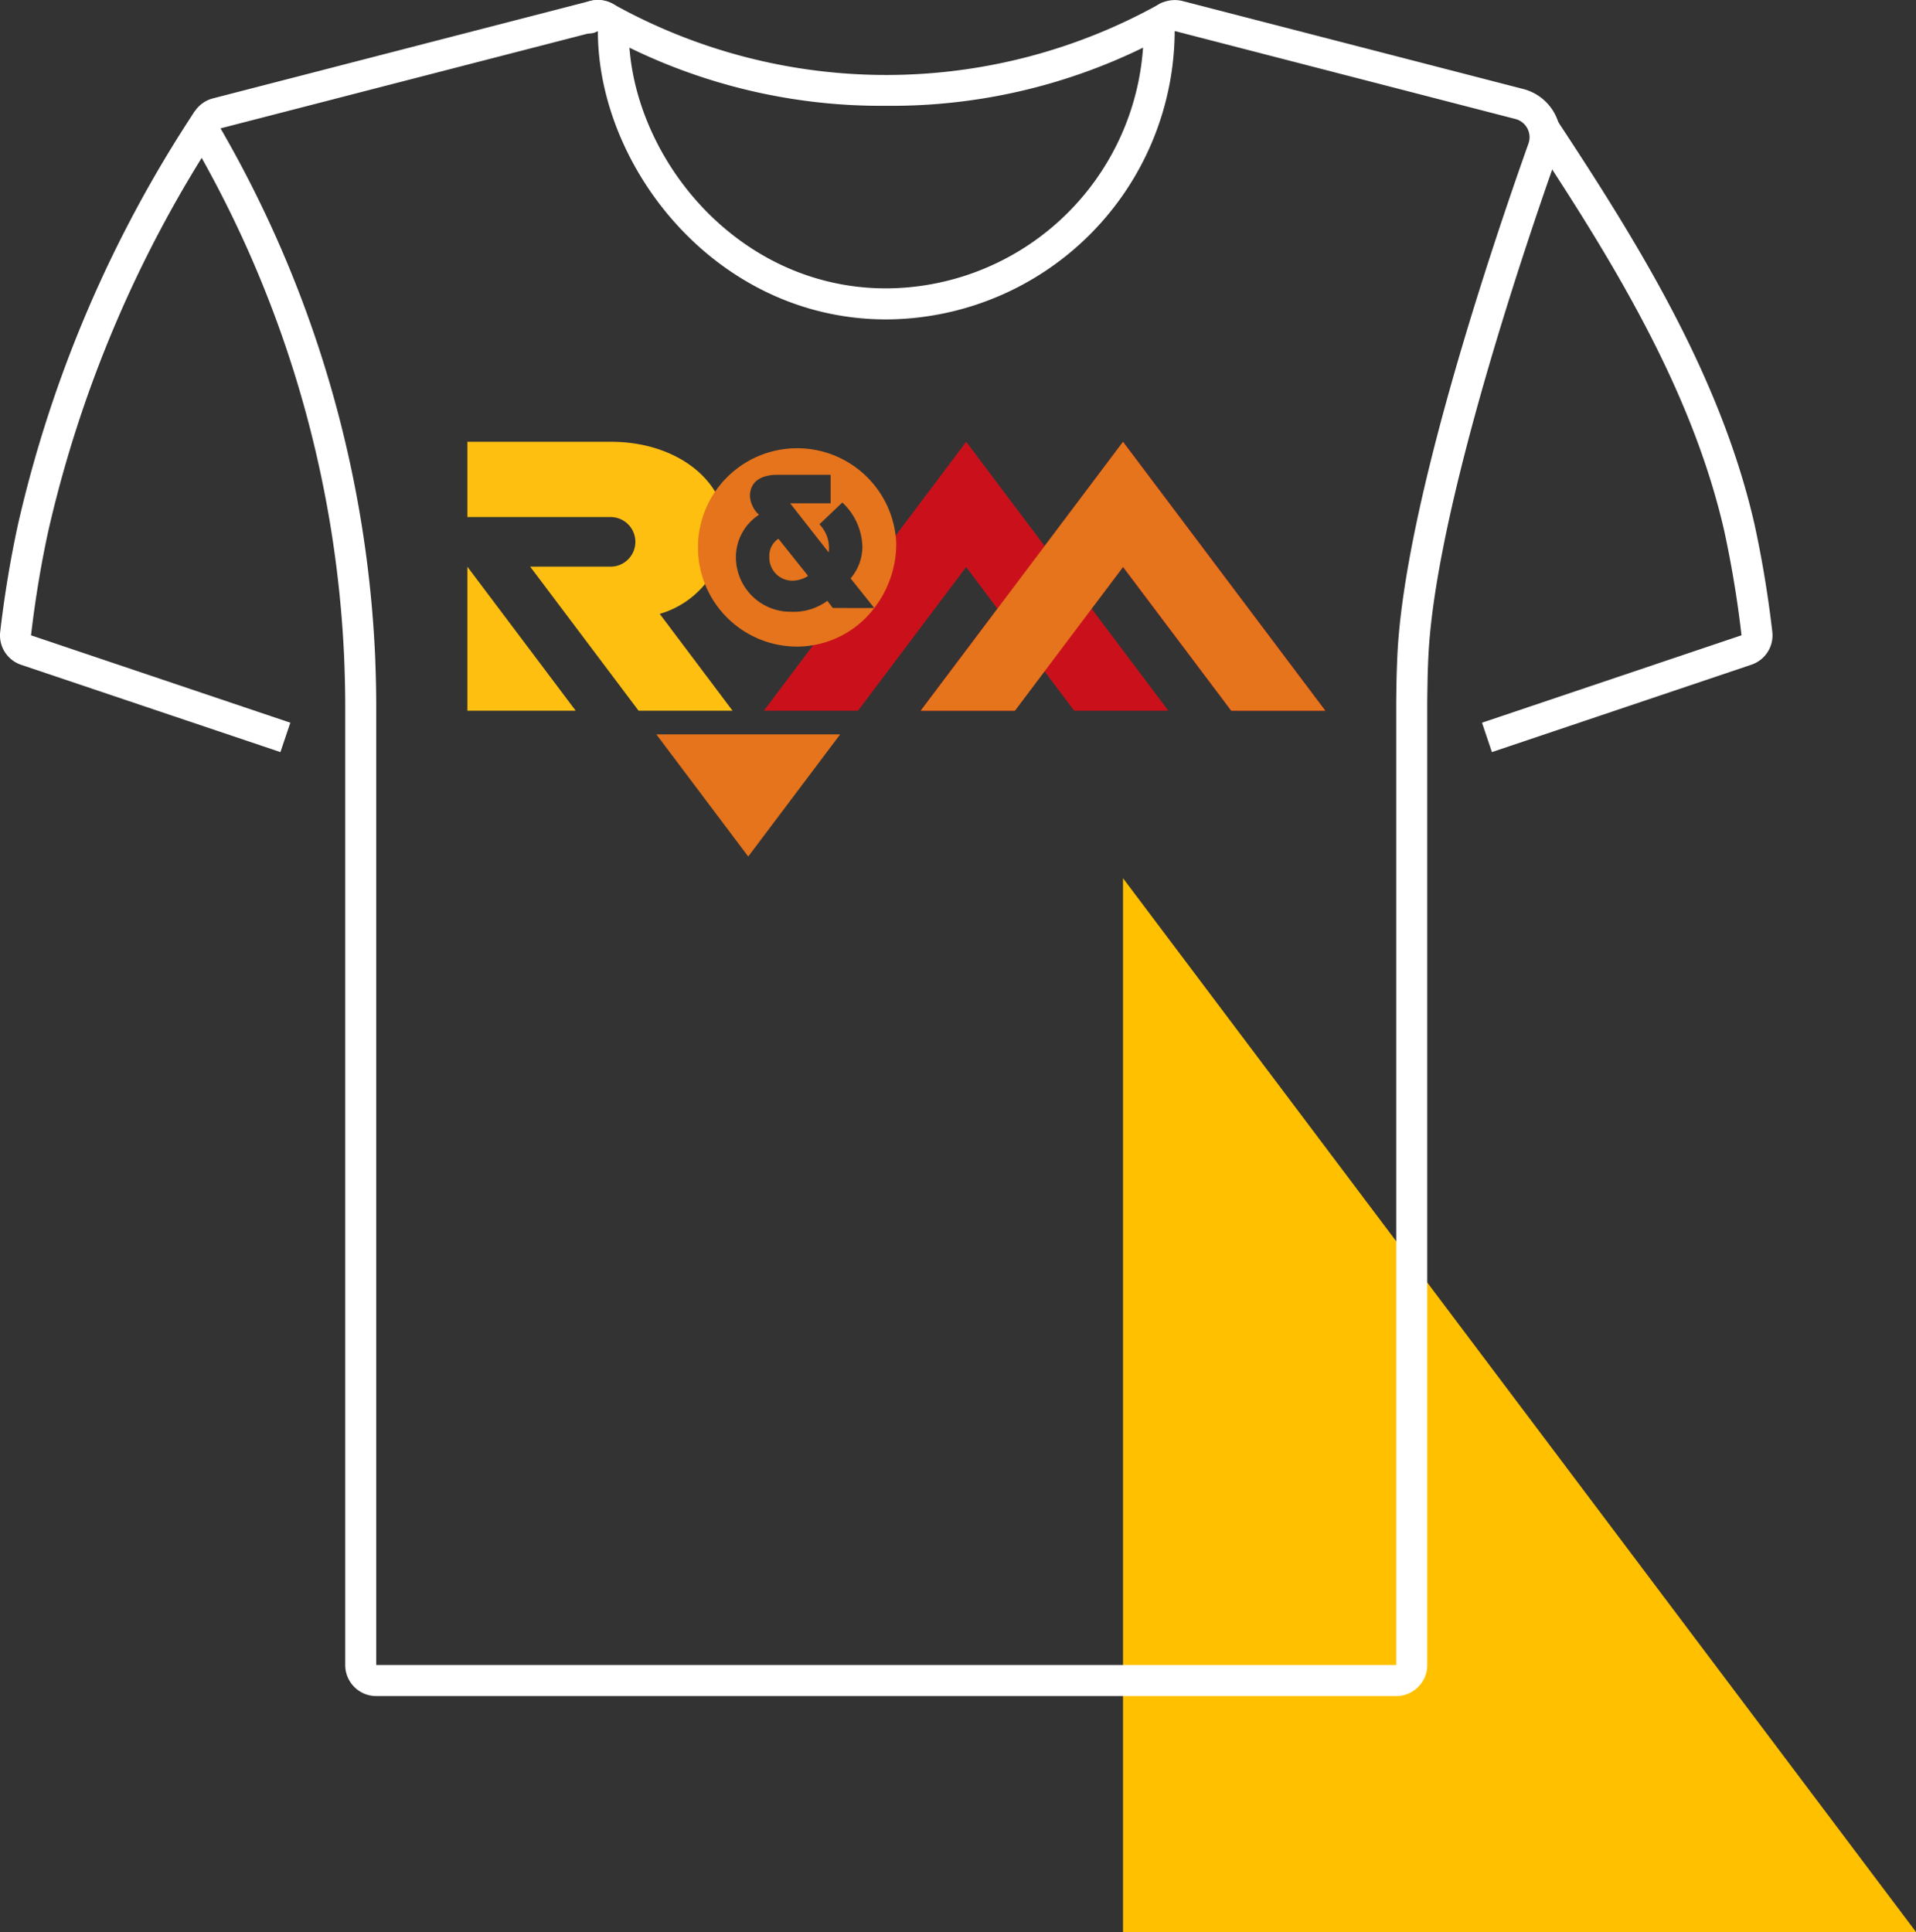
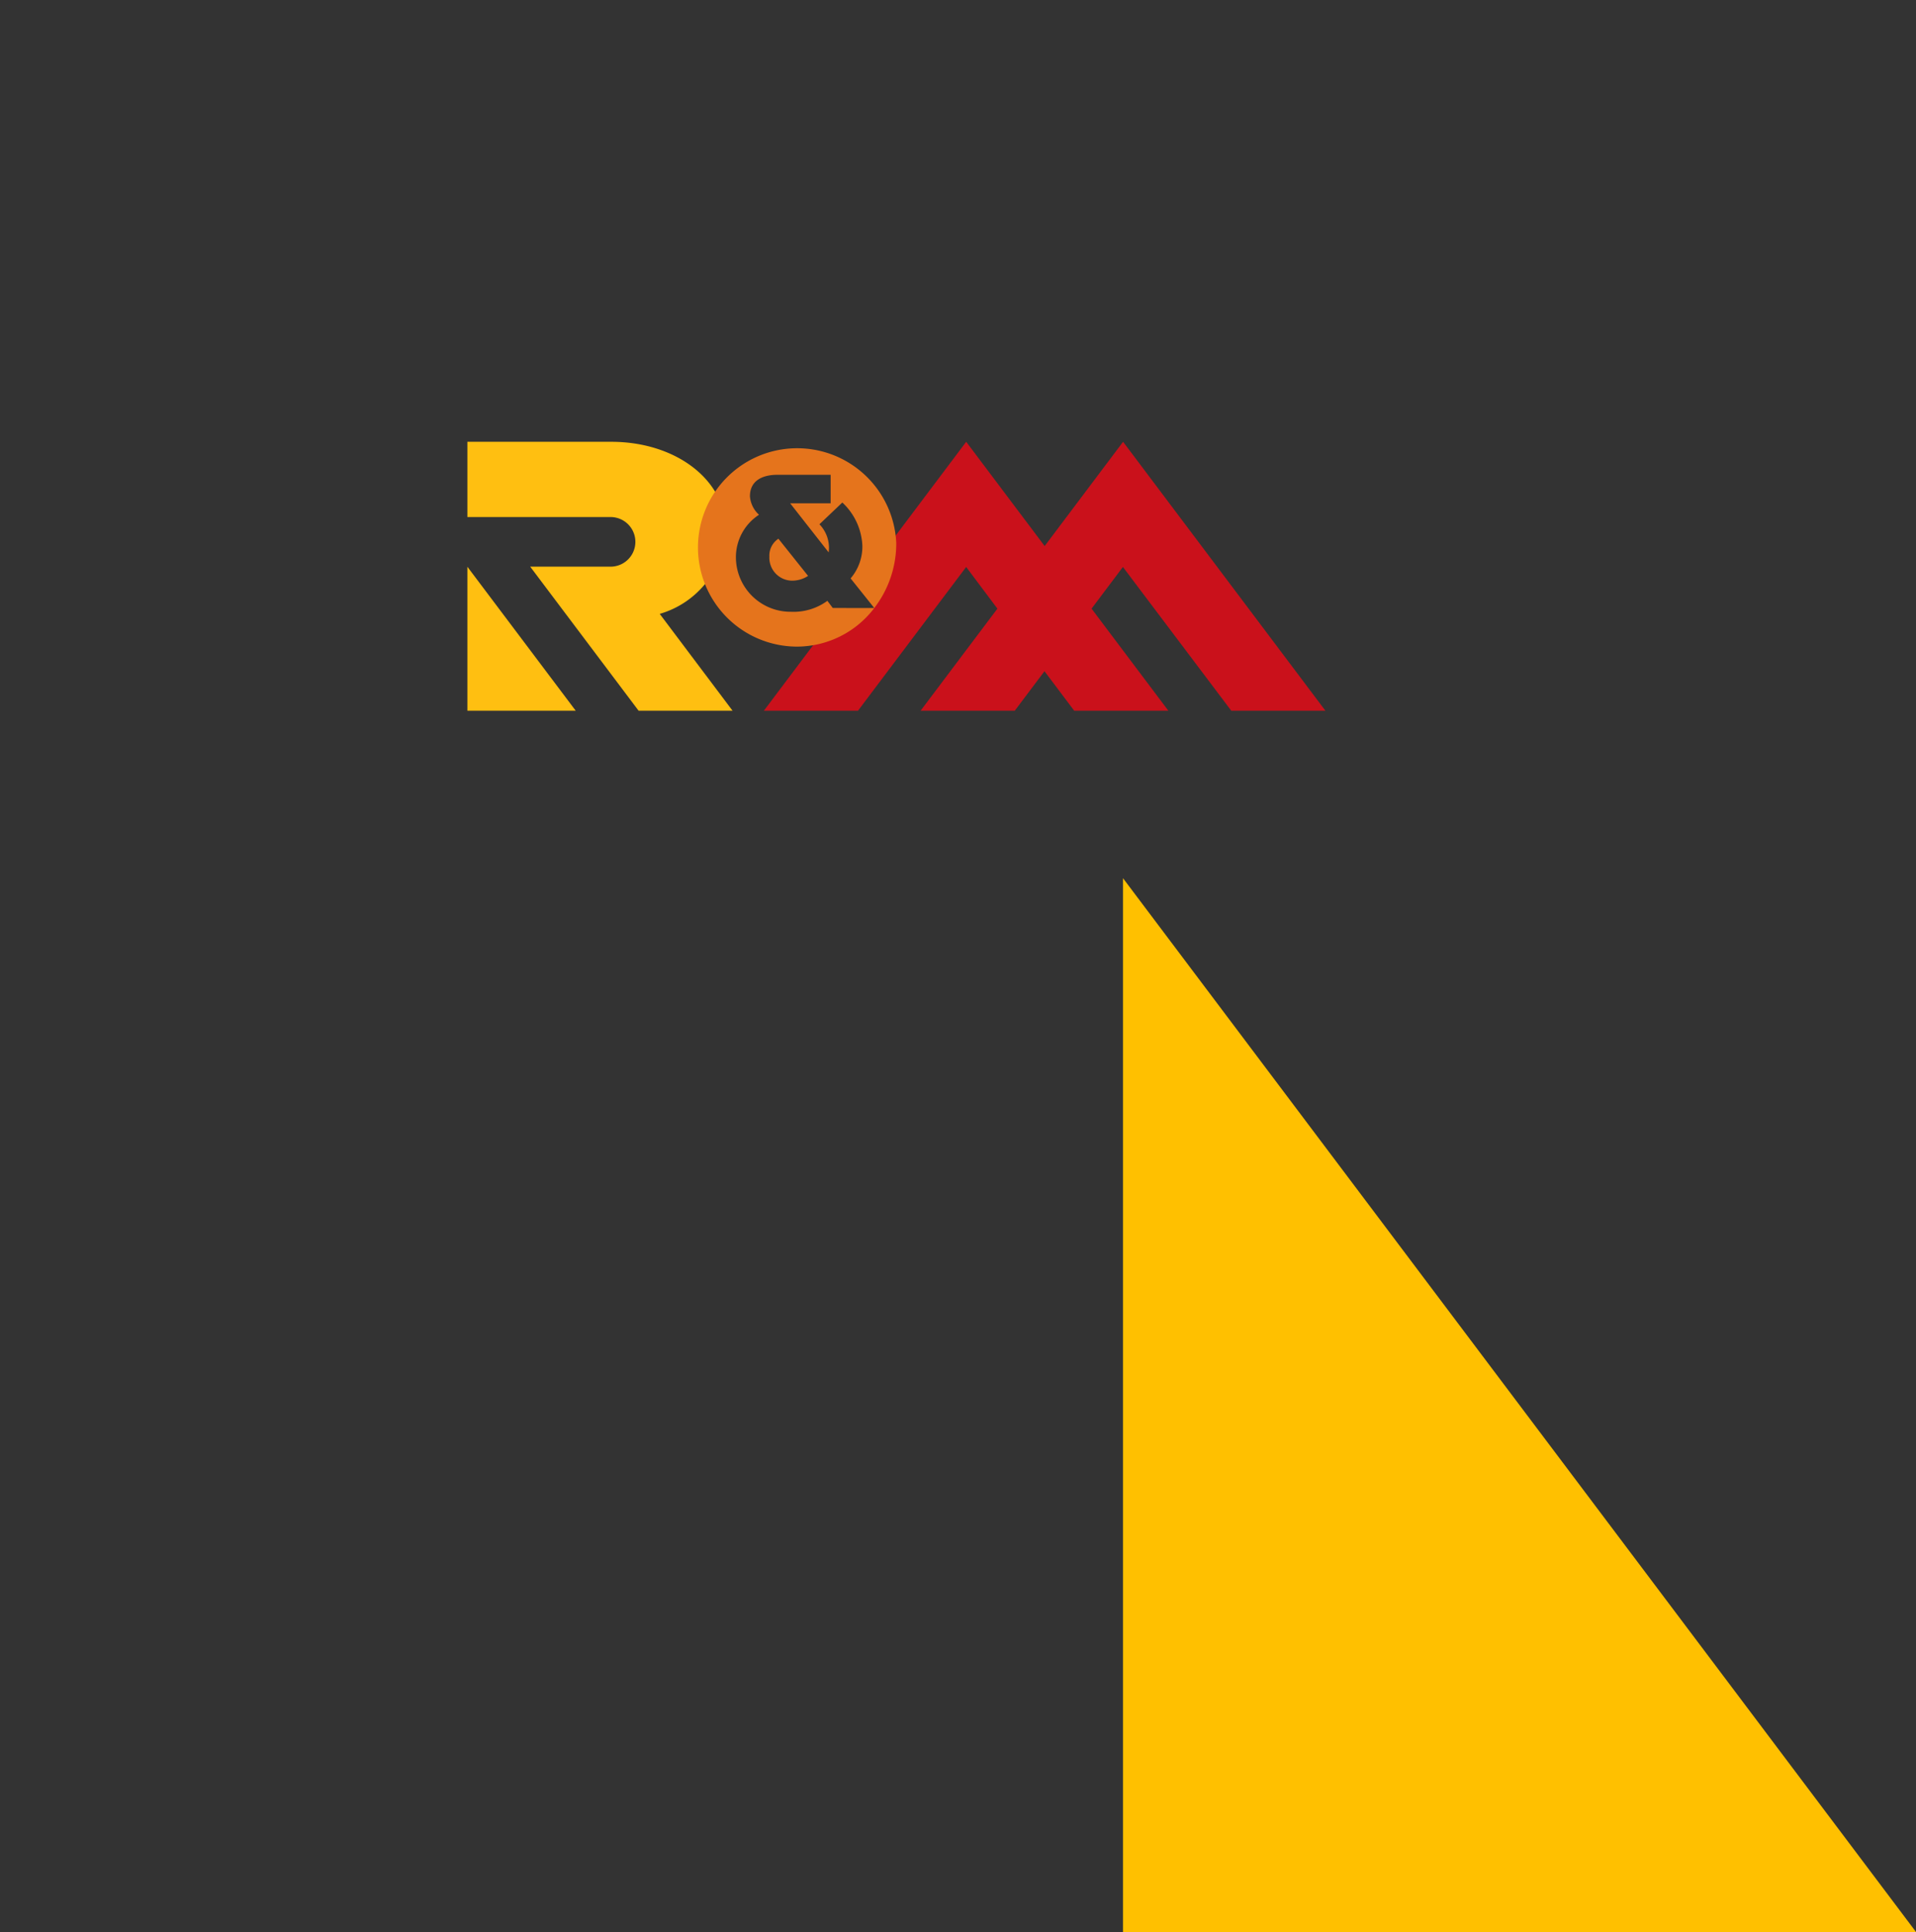
<svg xmlns="http://www.w3.org/2000/svg" id="Group_2613" data-name="Group 2613" width="80.297" height="80.974" viewBox="0 0 80.297 80.974">
  <rect x="0" y="0" width="80.297" height="80.974" fill="#333333" stroke="none" />
  <defs>
    <clipPath id="clip-path">
-       <rect id="Rectangle_3339" data-name="Rectangle 3339" width="80.297" height="80.974" fill="none" />
-     </clipPath>
+       </clipPath>
    <clipPath id="clip-path-2">
      <rect id="Rectangle_3340" data-name="Rectangle 3340" width="35.955" height="17.477" transform="translate(19.587 18.421)" fill="none" />
    </clipPath>
  </defs>
  <path id="Path_2942" data-name="Path 2942" d="M47.064,80.974H80.3L47.064,36.807Z" fill="#ffc000" />
  <g id="Group_2608" data-name="Group 2608">
    <g id="Group_2607" data-name="Group 2607" clip-path="url(#clip-path)">
      <path id="Path_2943" data-name="Path 2943" d="M58.521,71.083H15.768a1.3,1.3,0,0,1-1.3-1.3V29.6c0-.648-.016-1.317-.045-2.047a47.147,47.147,0,0,0-6.3-21.513,1.29,1.29,0,0,1-.08-1.154,1.315,1.315,0,0,1,.877-.762L24.729.042a1.306,1.306,0,0,1,1.123.229,1.322,1.322,0,0,1,.5,1.03c0,5.1,4.43,10.785,10.786,10.785A10.835,10.835,0,0,0,47.929,1.3a1.293,1.293,0,0,1,.5-1.027A1.337,1.337,0,0,1,49.563.044l14.27,3.685a2.085,2.085,0,0,1,1.448,2.722c-1.2,3.375-5.142,14.872-5.421,21.1-.017.364-.03.733-.035,1.1-.006.326-.011.631-.011.943V69.778a1.277,1.277,0,0,1-.383.924,1.294,1.294,0,0,1-.9.381ZM25.056,1.3,9.242,5.38A48.5,48.5,0,0,1,15.721,27.5c.029.751.046,1.438.046,2.1V69.781H58.514V29.594c0-.319.005-.633.01-.967.007-.372.02-.753.037-1.13.28-6.237,3.937-17.1,5.495-21.481a.789.789,0,0,0-.548-1.029L49.23,1.3A12.141,12.141,0,0,1,37.144,13.387c-7.124,0-12.088-6.37-12.088-12.086" fill="#fff" />
-       <path id="Path_2944" data-name="Path 2944" d="M62.524,31.521l-.415-1.232,10.875-3.663a44.5,44.5,0,0,0-.727-4.392c-1.371-5.975-4.753-11.425-8.1-16.494l1.085-.717c3.411,5.169,6.861,10.734,8.281,16.927.32,1.462.572,2.982.752,4.527a1.3,1.3,0,0,1-.878,1.382Z" fill="#fff" />
-       <path id="Path_2945" data-name="Path 2945" d="M11.752,31.521.887,27.863a1.3,1.3,0,0,1-.879-1.38c.181-1.551.433-3.071.751-4.526A52.666,52.666,0,0,1,8.153,4.674l1.085.716A51.368,51.368,0,0,0,2.027,22.241c-.307,1.406-.552,2.884-.727,4.386l10.867,3.662Z" fill="#fff" />
+       <path id="Path_2945" data-name="Path 2945" d="M11.752,31.521.887,27.863a1.3,1.3,0,0,1-.879-1.38c.181-1.551.433-3.071.751-4.526A52.666,52.666,0,0,1,8.153,4.674l1.085.716c-.307,1.406-.552,2.884-.727,4.386l10.867,3.662Z" fill="#fff" />
      <path id="Path_2946" data-name="Path 2946" d="M37.143,4.434A24.033,24.033,0,0,1,25.056,1.3.65.65,0,1,1,24.407.175,1.3,1.3,0,0,1,25.714.18a23.521,23.521,0,0,0,22.855,0A.65.65,0,1,1,49.227,1.3,24.027,24.027,0,0,1,37.143,4.434" fill="#fff" />
    </g>
  </g>
  <g id="Group_2610" data-name="Group 2610">
    <g id="Group_2609" data-name="Group 2609" clip-path="url(#clip-path-2)">
      <path id="Path_2947" data-name="Path 2947" d="M51.6,29.786h3.946l-8.479-11.27-3.287,4.37-3.288-4.37-4.549,6.048a9.59,9.59,0,0,1,.7.917c-.013.019-.7.029-1.418.034l-3.212,4.271h3.945l4.533-6.024L41.8,25.509l-3.218,4.277h3.946l1.245-1.655,1.245,1.655h3.946l-3.218-4.277,1.314-1.747Z" fill="#ca111b" />
      <path id="Path_2948" data-name="Path 2948" d="M30.421,22.21c0-2.088-2.089-3.694-4.805-3.694H7.687v11.27h16.44L18.02,21.67h7.6a1.04,1.04,0,0,1,0,2.079h-3.4l4.542,6.037H30.7l-3.052-4.058a3.841,3.841,0,0,0,2.769-3.518" fill="#ffbf11" />
      <path id="Path_2949" data-name="Path 2949" d="M34.9,25.481l-.226-.3a2.4,2.4,0,0,1-1.526.459,2.289,2.289,0,0,1-2.307-2.275,2.119,2.119,0,0,1,.968-1.791,1.157,1.157,0,0,1-.38-.775c0-.678.557-.9,1.147-.9h2.235v1.194H33.114l1.614,2.058a1.417,1.417,0,0,0-.387-1.178l.96-.912a2.629,2.629,0,0,1,.84,1.816,2.056,2.056,0,0,1-.493,1.364l.992,1.242a4.441,4.441,0,0,0,.921-2.722A4.157,4.157,0,1,0,33.408,27.1a4.08,4.08,0,0,0,3.232-1.616Z" fill="#e5741c" />
      <path id="Path_2950" data-name="Path 2950" d="M32.243,23.327a.964.964,0,0,0,.928,1.009,1.214,1.214,0,0,0,.694-.2l-1.243-1.558a.851.851,0,0,0-.379.751" fill="#e5741c" />
    </g>
  </g>
  <g id="Group_2612" data-name="Group 2612">
    <g id="Group_2611" data-name="Group 2611" clip-path="url(#clip-path)">
-       <path id="Path_2951" data-name="Path 2951" d="M27.506,30.778l3.851,5.12,3.853-5.12Z" fill="#e5741c" />
      <path id="Path_2952" data-name="Path 2952" d="M38.585,29.786l8.478-11.27,8.479,11.27H51.6l-4.533-6.024-4.532,6.024Z" fill="#e5741c" />
    </g>
  </g>
</svg>